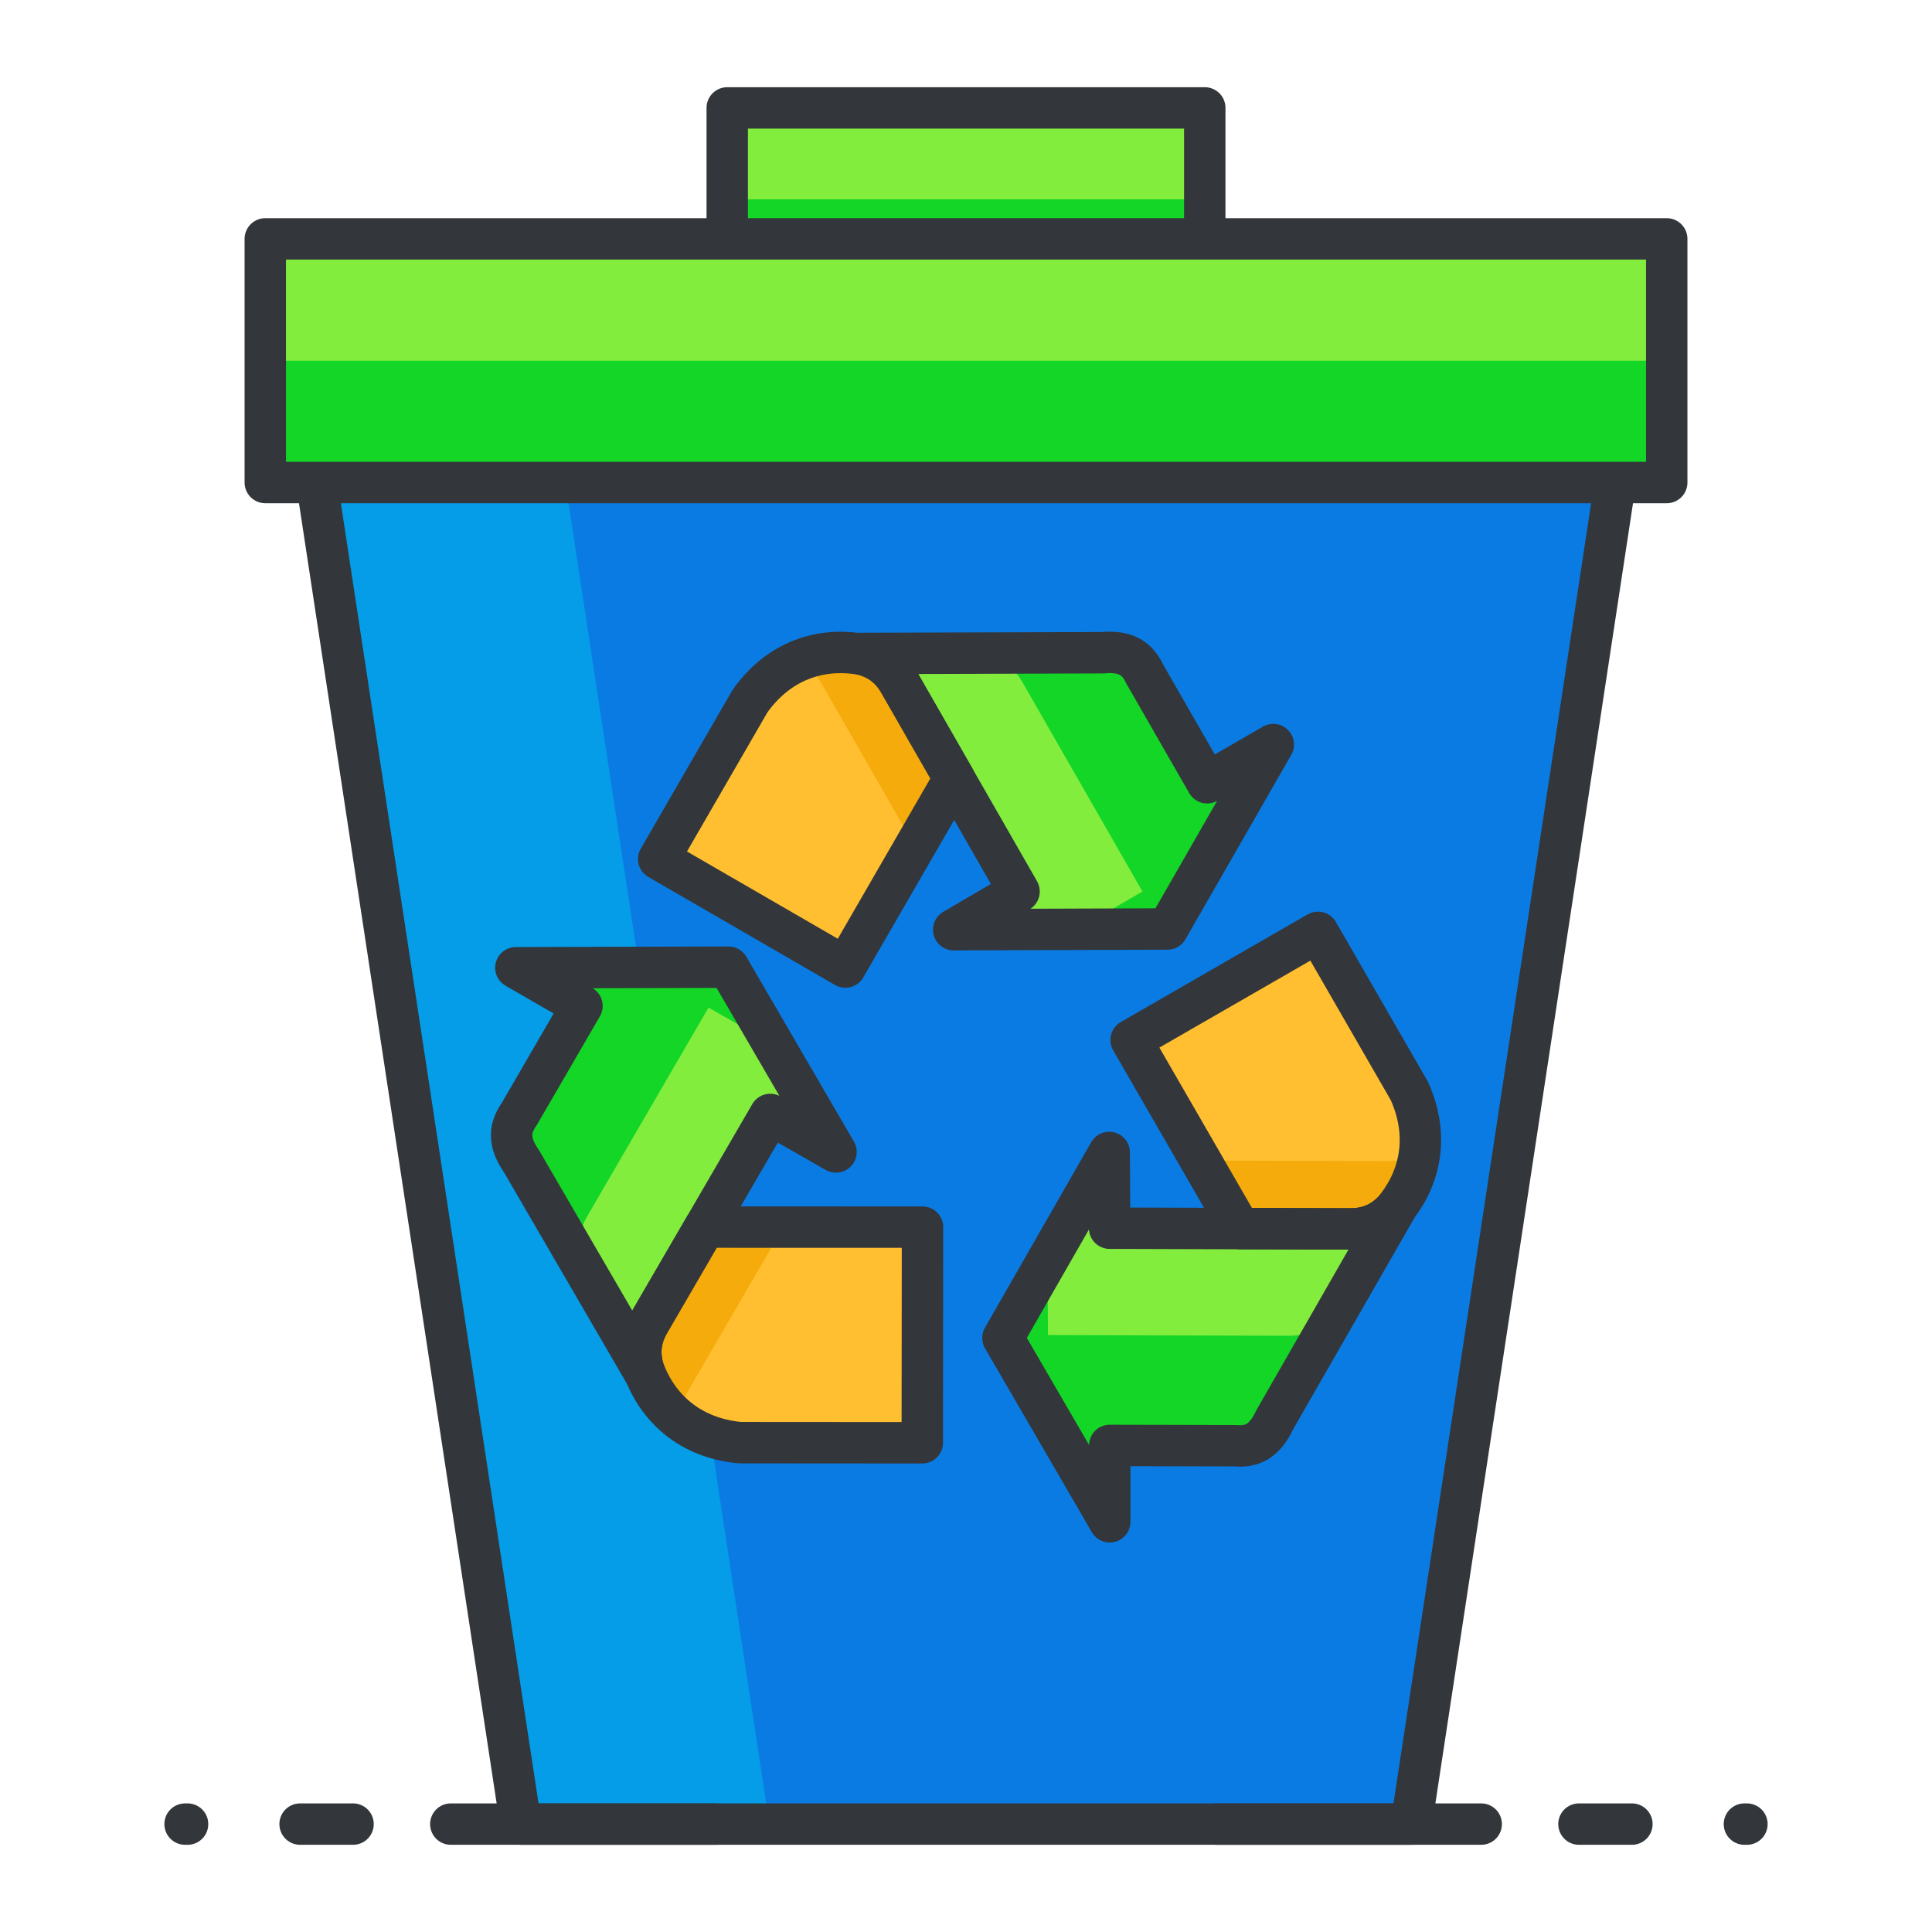
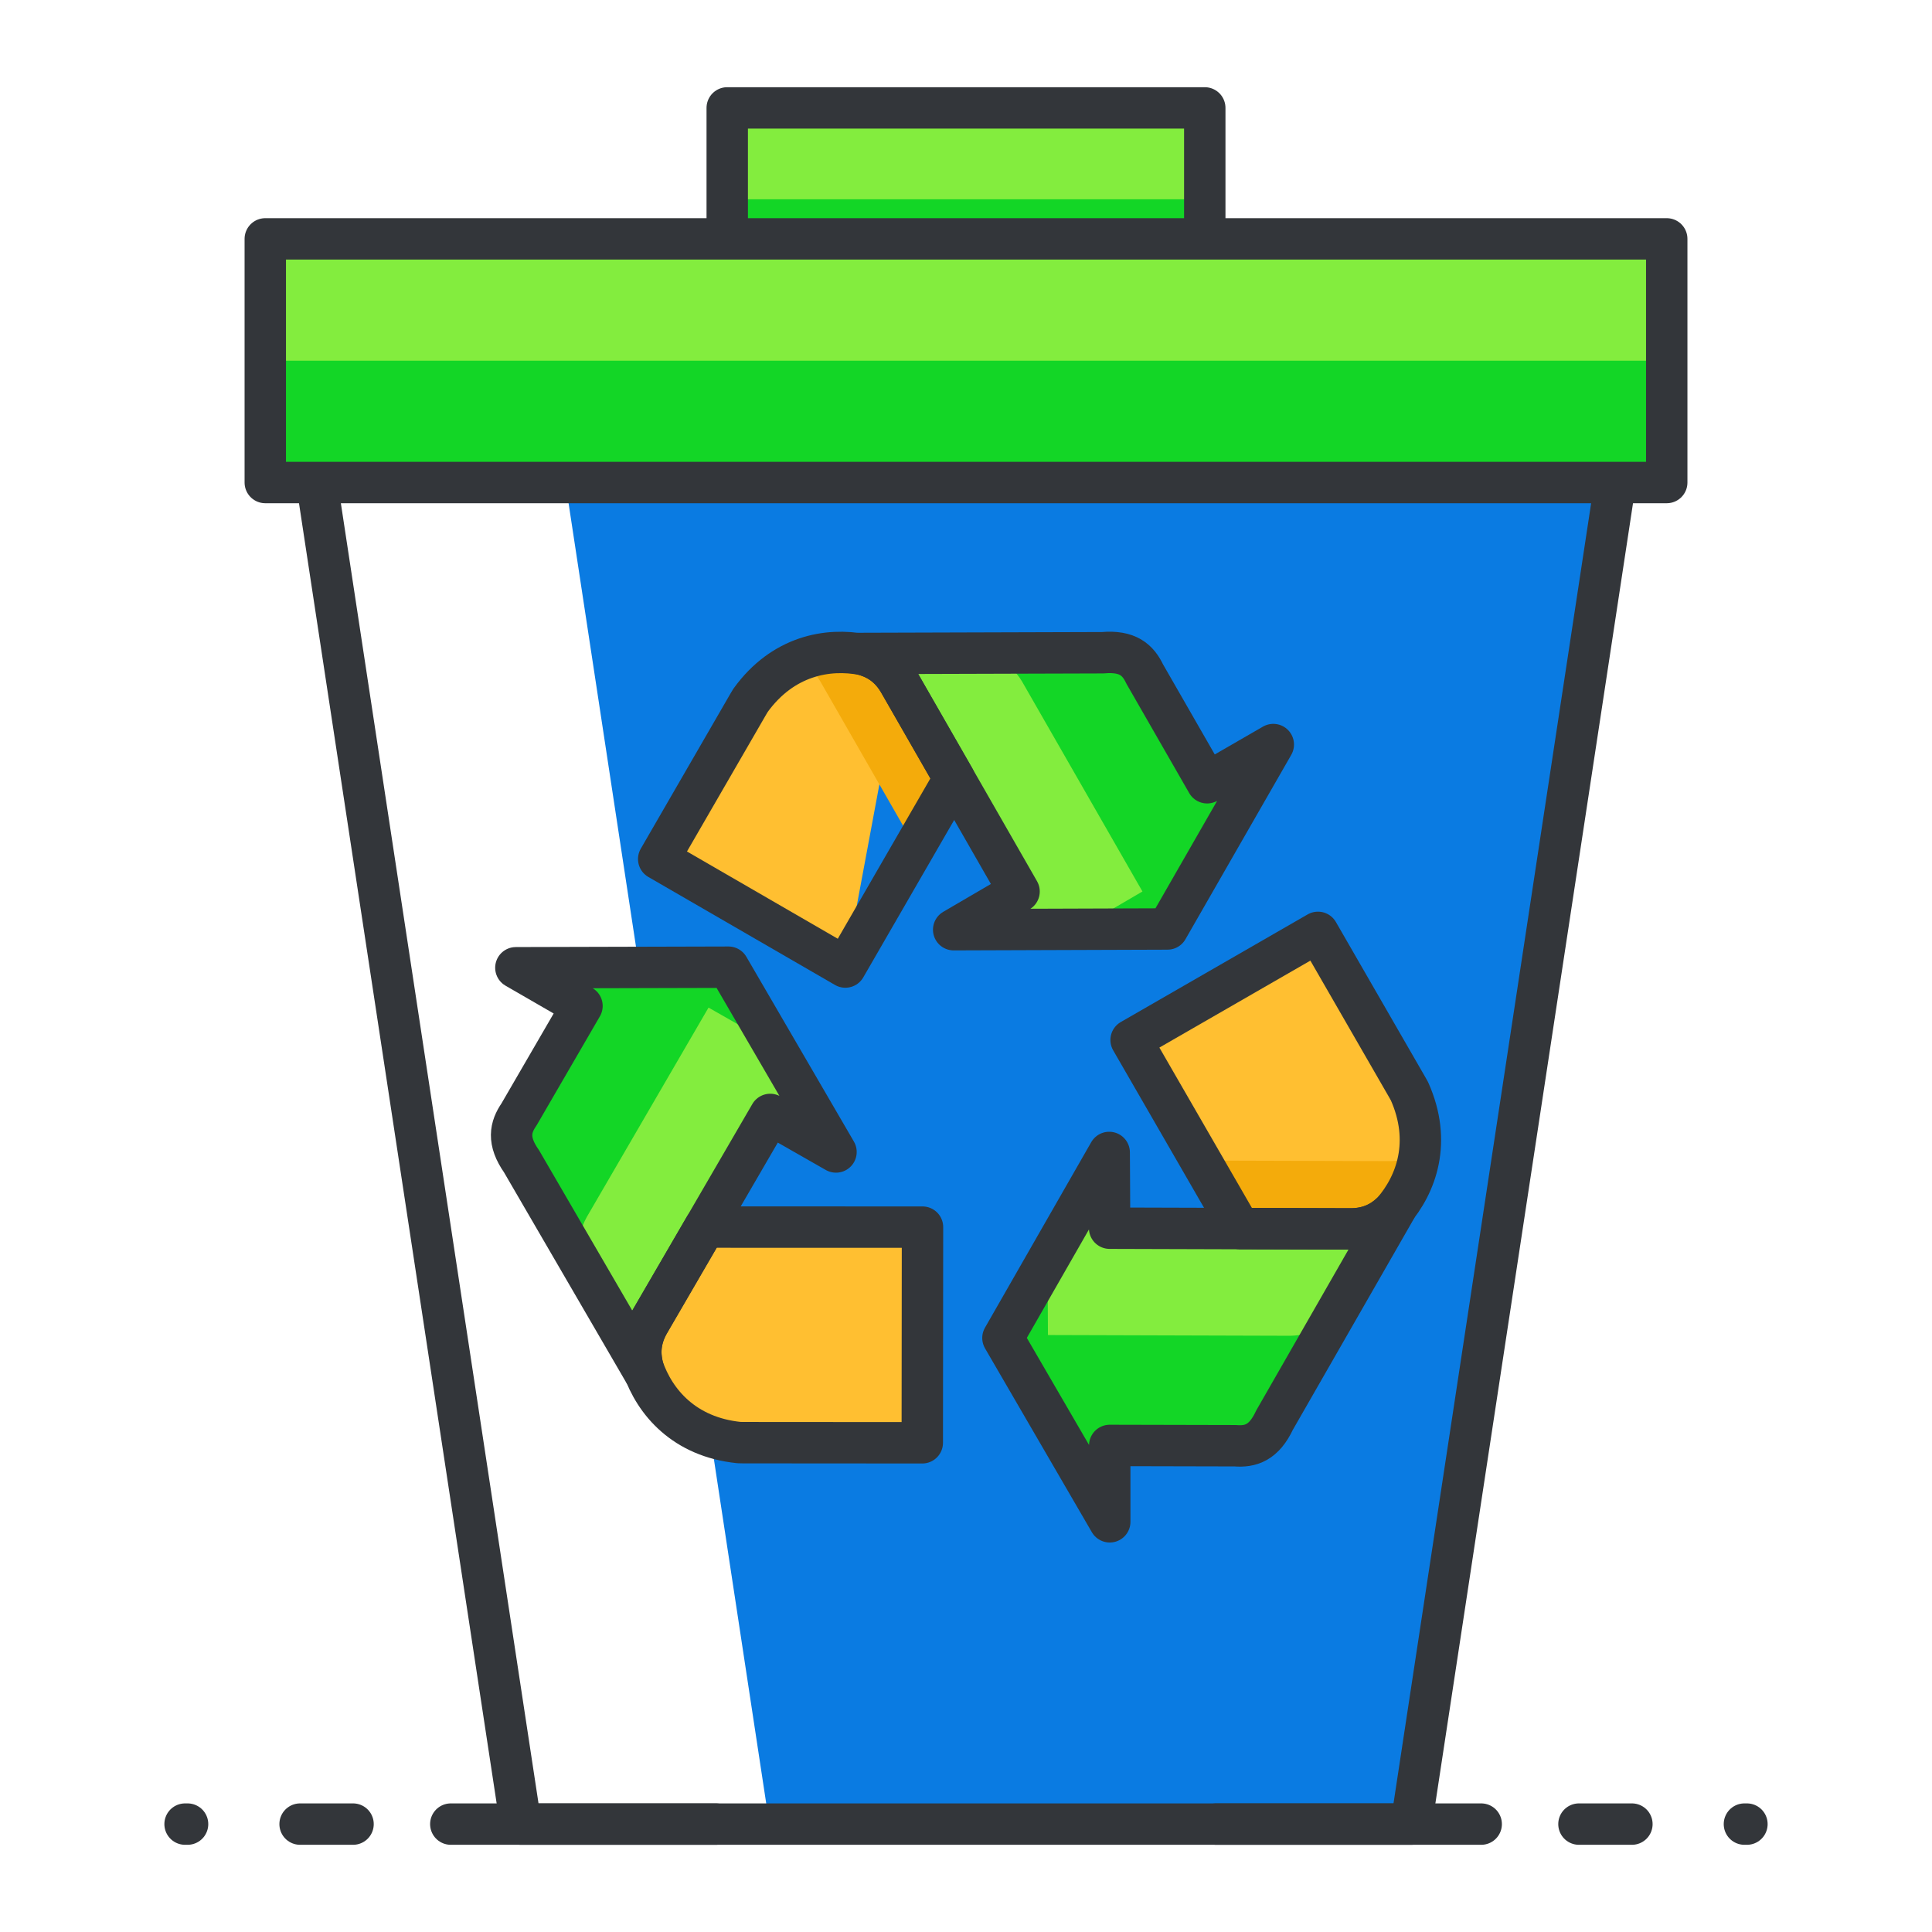
<svg xmlns="http://www.w3.org/2000/svg" version="1.1" id="Layer_1" x="0px" y="0px" width="140px" height="140px" viewBox="0 0 140 140" enable-background="new 0 0 140 140" xml:space="preserve">
  <g>
    <g>
      <rect x="52.698" y="7.819" fill-rule="evenodd" clip-rule="evenodd" fill="#13D626" width="34.604" height="13.241" />
      <rect x="52.698" y="7.819" fill-rule="evenodd" clip-rule="evenodd" fill="#83ED3E" width="34.604" height="6.621" />
      <rect x="52.698" y="7.819" fill-rule="evenodd" clip-rule="evenodd" fill="none" stroke="#33363A" stroke-width="3" stroke-linecap="round" stroke-linejoin="round" stroke-miterlimit="10" width="34.604" height="13.241" />
    </g>
    <g>
-       <polygon fill="#059CE8" points="102.268,132.18 37.734,132.18 22.718,33.404 117.282,33.404   " />
      <polygon fill="#0A7BE2" points="40.736,33.404 55.751,132.18 102.268,132.18 117.282,33.404   " />
      <polygon fill="none" stroke="#33363A" stroke-width="3" stroke-linecap="round" stroke-linejoin="round" stroke-miterlimit="10" points="    102.268,132.18 37.734,132.18 22.718,33.404 117.282,33.404   " />
    </g>
    <g>
      <g>
        <g>
          <g>
            <path fill-rule="evenodd" clip-rule="evenodd" fill="#83ED3E" d="M65.115,49.375c-0.959-1.598-2.291-1.864-2.876-2.023       l17.677-0.053c1.811-0.16,2.555,0.531,3.034,1.543l4.524,7.879l4.794-2.768L84.6,67.317L69.107,67.37l4.738-2.769       L65.115,49.375L65.115,49.375z" />
            <path fill-rule="evenodd" clip-rule="evenodd" fill="#13D626" d="M82.95,48.841c-0.368-0.777-0.899-1.361-1.944-1.52       l-9.826,0.029c0.586,0.159,1.917,0.426,2.875,2.023l8.731,15.227l-4.685,2.737l6.498-0.021l7.669-13.364l-4.794,2.768       L82.95,48.841z" />
-             <path fill-rule="evenodd" clip-rule="evenodd" fill="#FFBF31" d="M65.115,49.375c-0.817-1.361-1.9-1.754-2.564-1.939       c-2.572-0.5-5.82,0.076-8.163,3.312l-0.16,0.267l-6.496,11.234l13.525,7.826l7.892-13.665L65.115,49.375z" />
+             <path fill-rule="evenodd" clip-rule="evenodd" fill="#FFBF31" d="M65.115,49.375c-0.817-1.361-1.9-1.754-2.564-1.939       c-2.572-0.5-5.82,0.076-8.163,3.312l-0.16,0.267l-6.496,11.234l13.525,7.826L65.115,49.375z" />
            <path fill-rule="evenodd" clip-rule="evenodd" fill="#F4AB0B" d="M69.148,56.409l-4.033-7.034       c-0.817-1.361-1.9-1.754-2.564-1.939c-0.221-0.042-0.447-0.074-0.676-0.1l-1.957,0.006c-0.661,0.082-1.33,0.25-1.989,0.523       c0.508,0.288,1.052,0.743,1.513,1.51l6.861,11.964L69.148,56.409z" />
          </g>
          <g>
            <path fill-rule="evenodd" clip-rule="evenodd" fill="none" stroke="#33363A" stroke-width="3" stroke-linecap="round" stroke-linejoin="round" stroke-miterlimit="10" d="       M65.115,49.375c-0.959-1.598-2.291-1.864-2.876-2.023l17.677-0.053c1.811-0.16,2.555,0.531,3.034,1.543l4.524,7.879       l4.794-2.768L84.6,67.317L69.107,67.37l4.738-2.769L65.115,49.375L65.115,49.375z" />
            <path fill-rule="evenodd" clip-rule="evenodd" fill="none" stroke="#33363A" stroke-width="3" stroke-linecap="round" stroke-linejoin="round" stroke-miterlimit="10" d="       M65.115,49.375c-0.817-1.361-1.9-1.754-2.564-1.939c-2.572-0.5-5.82,0.076-8.163,3.312l-0.16,0.267l-6.496,11.234l13.525,7.826       l7.892-13.665L65.115,49.375z" />
          </g>
        </g>
        <g>
          <g>
            <g>
              <path fill-rule="evenodd" clip-rule="evenodd" fill="#83ED3E" d="M97.959,89.052c1.863-0.031,2.76-1.051,3.191-1.477        l-8.793,15.334c-0.768,1.646-1.738,1.945-2.853,1.854l-9.089-0.021l0.002,5.534l-7.74-13.321l7.7-13.444L80.407,89        L97.959,89.052L97.959,89.052z" />
              <path fill-rule="evenodd" clip-rule="evenodd" fill="#13D626" d="M89.505,104.764c0.854,0.069,1.628-0.097,2.286-0.923        l4.889-8.525c-0.43,0.428-1.325,1.448-3.188,1.479l-17.554-0.053l-0.028-5.426l-3.231,5.641l7.74,13.321l-0.002-5.534        L89.505,104.764z" />
              <path fill-rule="evenodd" clip-rule="evenodd" fill="#FFBF31" d="M97.959,89.052c1.589-0.027,2.469-0.77,2.964-1.252        c1.718-1.977,2.842-5.078,1.213-8.725l-0.152-0.271l-6.479-11.242l-13.541,7.799l7.887,13.668L97.959,89.052z" />
              <path fill-rule="evenodd" clip-rule="evenodd" fill="#F4AB0B" d="M89.85,89.029l8.109,0.023        c1.589-0.027,2.469-0.77,2.964-1.252c0.146-0.17,0.287-0.35,0.424-0.535l0.973-1.697c0.259-0.613,0.45-1.277,0.542-1.983        c-0.504,0.295-1.17,0.538-2.065,0.554l-13.791-0.041L89.85,89.029z" />
            </g>
            <g>
              <path fill-rule="evenodd" clip-rule="evenodd" fill="none" stroke="#33363A" stroke-width="3" stroke-linecap="round" stroke-linejoin="round" stroke-miterlimit="10" d="        M97.959,89.052c1.863-0.031,2.76-1.051,3.191-1.477l-8.793,15.334c-0.768,1.646-1.738,1.945-2.853,1.854l-9.089-0.021        l0.002,5.534l-7.74-13.321l7.7-13.444L80.407,89L97.959,89.052L97.959,89.052z" />
              <path fill-rule="evenodd" clip-rule="evenodd" fill="none" stroke="#33363A" stroke-width="3" stroke-linecap="round" stroke-linejoin="round" stroke-miterlimit="10" d="        M97.959,89.052c1.589-0.027,2.469-0.77,2.964-1.252c1.718-1.977,2.842-5.078,1.213-8.725l-0.152-0.271l-6.479-11.242        l-13.541,7.799l7.887,13.668L97.959,89.052z" />
            </g>
          </g>
          <g>
            <g>
              <path fill-rule="evenodd" clip-rule="evenodd" fill="#83ED3E" d="M46.993,95.931c-0.905,1.629-0.471,2.917-0.317,3.502        l-8.884-15.281c-1.043-1.487-0.815-2.479-0.18-3.4l4.561-7.858l-4.791-2.767l15.406-0.041l7.792,13.39l-4.766-2.72        L46.993,95.931L46.993,95.931z" />
              <path fill-rule="evenodd" clip-rule="evenodd" fill="#13D626" d="M37.612,80.751c-0.489,0.708-0.73,1.46-0.343,2.444        l4.939,8.495c-0.156-0.587-0.593-1.873,0.313-3.502l8.822-15.174l4.712,2.687l-3.268-5.616l-15.406,0.041l4.791,2.767        L37.612,80.751z" />
              <path fill-rule="evenodd" clip-rule="evenodd" fill="#FFBF31" d="M46.993,95.931c-0.772,1.389-0.568,2.521-0.398,3.193        c0.854,2.475,2.976,5,6.95,5.41l0.31,0.007l12.977,0.009l0.016-15.627l-15.78-0.004L46.993,95.931z" />
-               <path fill-rule="evenodd" clip-rule="evenodd" fill="#F4AB0B" d="M51.066,88.919l-4.073,7.012        c-0.772,1.389-0.568,2.521-0.398,3.193c0.073,0.209,0.159,0.422,0.25,0.634l0.984,1.69c0.402,0.53,0.882,1.027,1.447,1.462        c-0.002-0.585,0.12-1.282,0.553-2.064l6.931-11.924L51.066,88.919z" />
            </g>
            <g>
              <path fill-rule="evenodd" clip-rule="evenodd" fill="none" stroke="#33363A" stroke-width="3" stroke-linecap="round" stroke-linejoin="round" stroke-miterlimit="10" d="        M46.993,95.931c-0.905,1.629-0.471,2.917-0.317,3.502l-8.884-15.281c-1.043-1.487-0.815-2.479-0.18-3.4l4.561-7.858        l-4.791-2.767l15.406-0.041l7.792,13.39l-4.766-2.72L46.993,95.931L46.993,95.931z" />
              <path fill-rule="evenodd" clip-rule="evenodd" fill="none" stroke="#33363A" stroke-width="3" stroke-linecap="round" stroke-linejoin="round" stroke-miterlimit="10" d="        M46.993,95.931c-0.772,1.389-0.568,2.521-0.398,3.193c0.854,2.475,2.976,5,6.95,5.41l0.31,0.007l12.977,0.009l0.016-15.627        l-15.78-0.004L46.993,95.931z" />
            </g>
          </g>
        </g>
      </g>
    </g>
    <g>
      <rect x="19.223" y="17.31" fill-rule="evenodd" clip-rule="evenodd" fill="#13D626" width="101.555" height="17.656" />
      <rect x="19.223" y="17.31" fill-rule="evenodd" clip-rule="evenodd" fill="#83ED3E" width="101.555" height="8.828" />
      <rect x="19.223" y="17.31" fill-rule="evenodd" clip-rule="evenodd" fill="none" stroke="#33363A" stroke-width="3" stroke-linecap="round" stroke-linejoin="round" stroke-miterlimit="10" width="101.555" height="17.656" />
    </g>
    <g>
      <g>
        <line fill="none" stroke="#33363A" stroke-width="3" stroke-linecap="round" stroke-linejoin="round" stroke-miterlimit="10" x1="88.134" y1="132.181" x2="107.333" y2="132.181" />
        <line fill="none" stroke="#33363A" stroke-width="3" stroke-linecap="round" stroke-linejoin="round" stroke-miterlimit="10" x1="114.417" y1="132.181" x2="118.254" y2="132.181" />
        <line fill="none" stroke="#33363A" stroke-width="3" stroke-linecap="round" stroke-linejoin="round" stroke-miterlimit="10" x1="126.589" y1="132.181" x2="126.408" y2="132.181" />
      </g>
      <g>
        <line fill="none" stroke="#33363A" stroke-width="3" stroke-linecap="round" stroke-linejoin="round" stroke-miterlimit="10" x1="51.866" y1="132.181" x2="32.667" y2="132.181" />
        <line fill="none" stroke="#33363A" stroke-width="3" stroke-linecap="round" stroke-linejoin="round" stroke-miterlimit="10" x1="25.583" y1="132.181" x2="21.746" y2="132.181" />
        <line fill="none" stroke="#33363A" stroke-width="3" stroke-linecap="round" stroke-linejoin="round" stroke-miterlimit="10" x1="13.411" y1="132.181" x2="13.592" y2="132.181" />
      </g>
    </g>
  </g>
</svg>